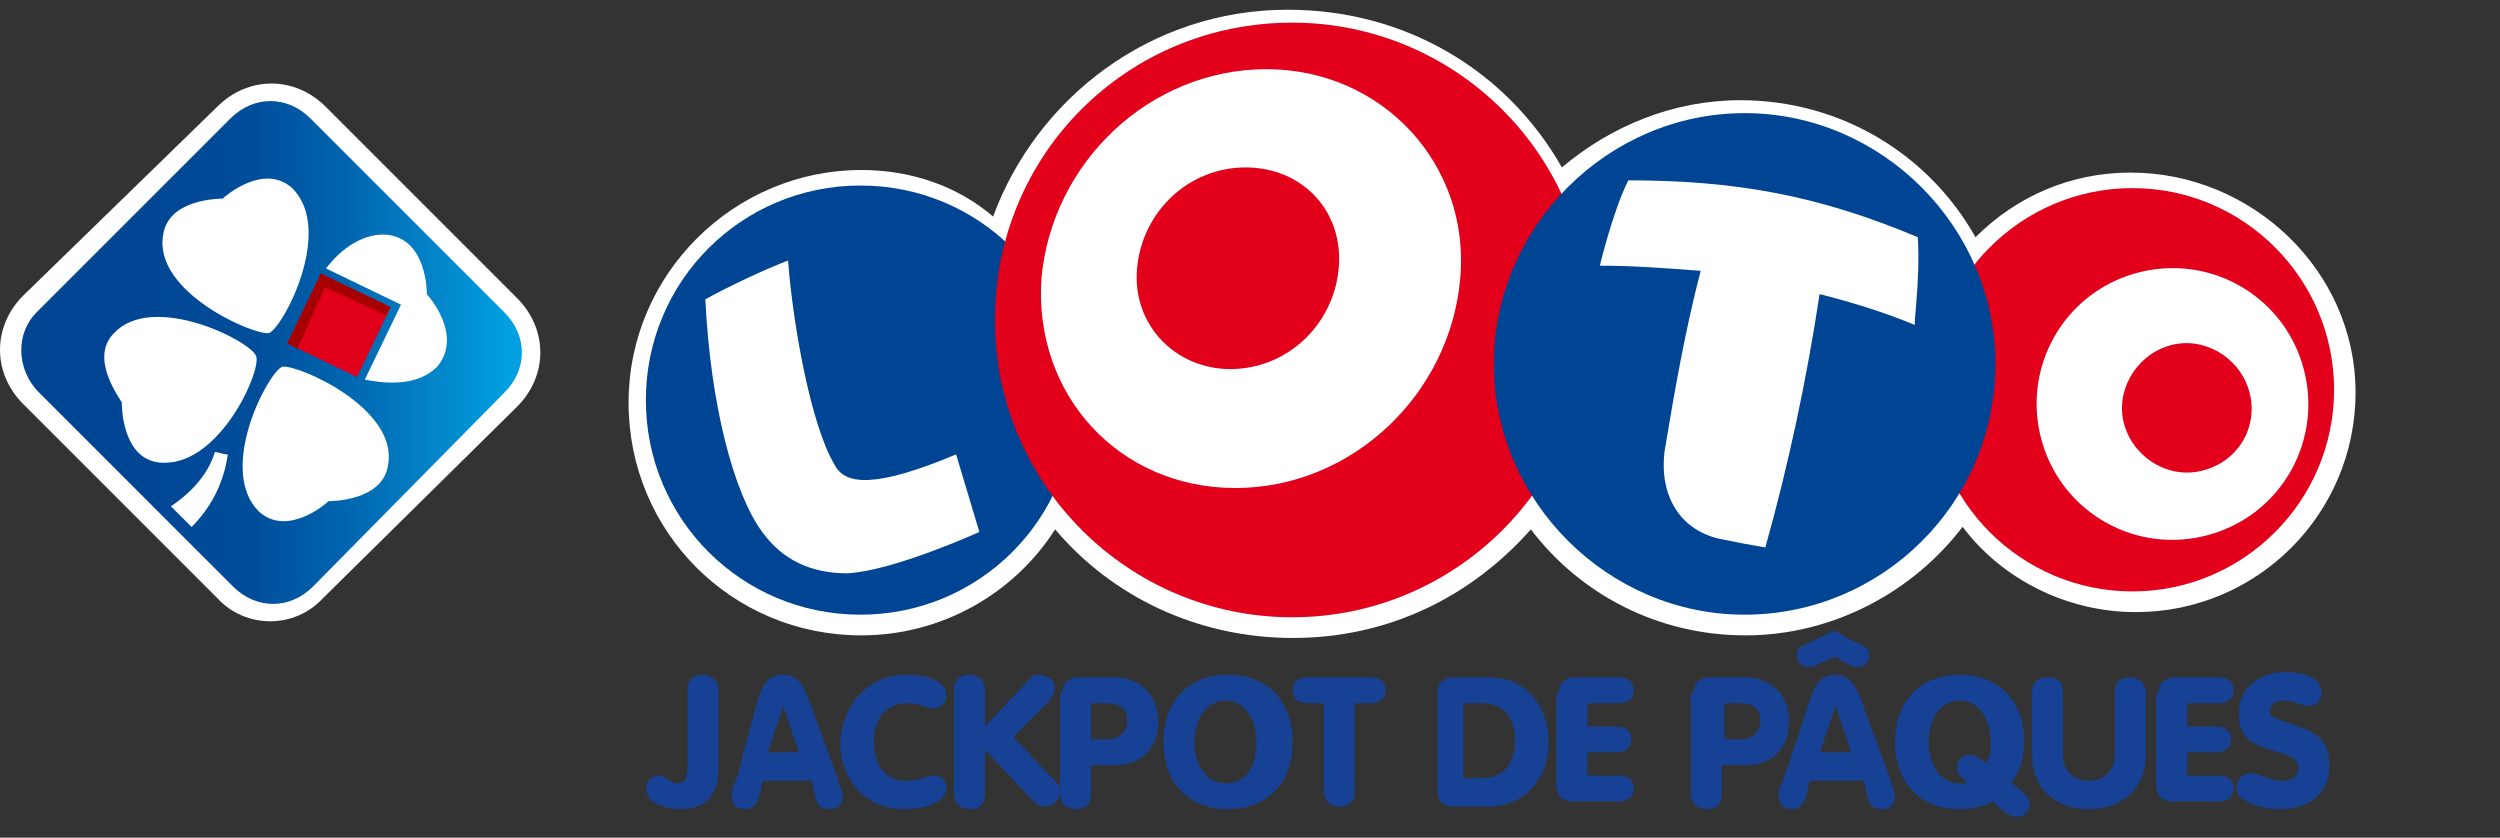
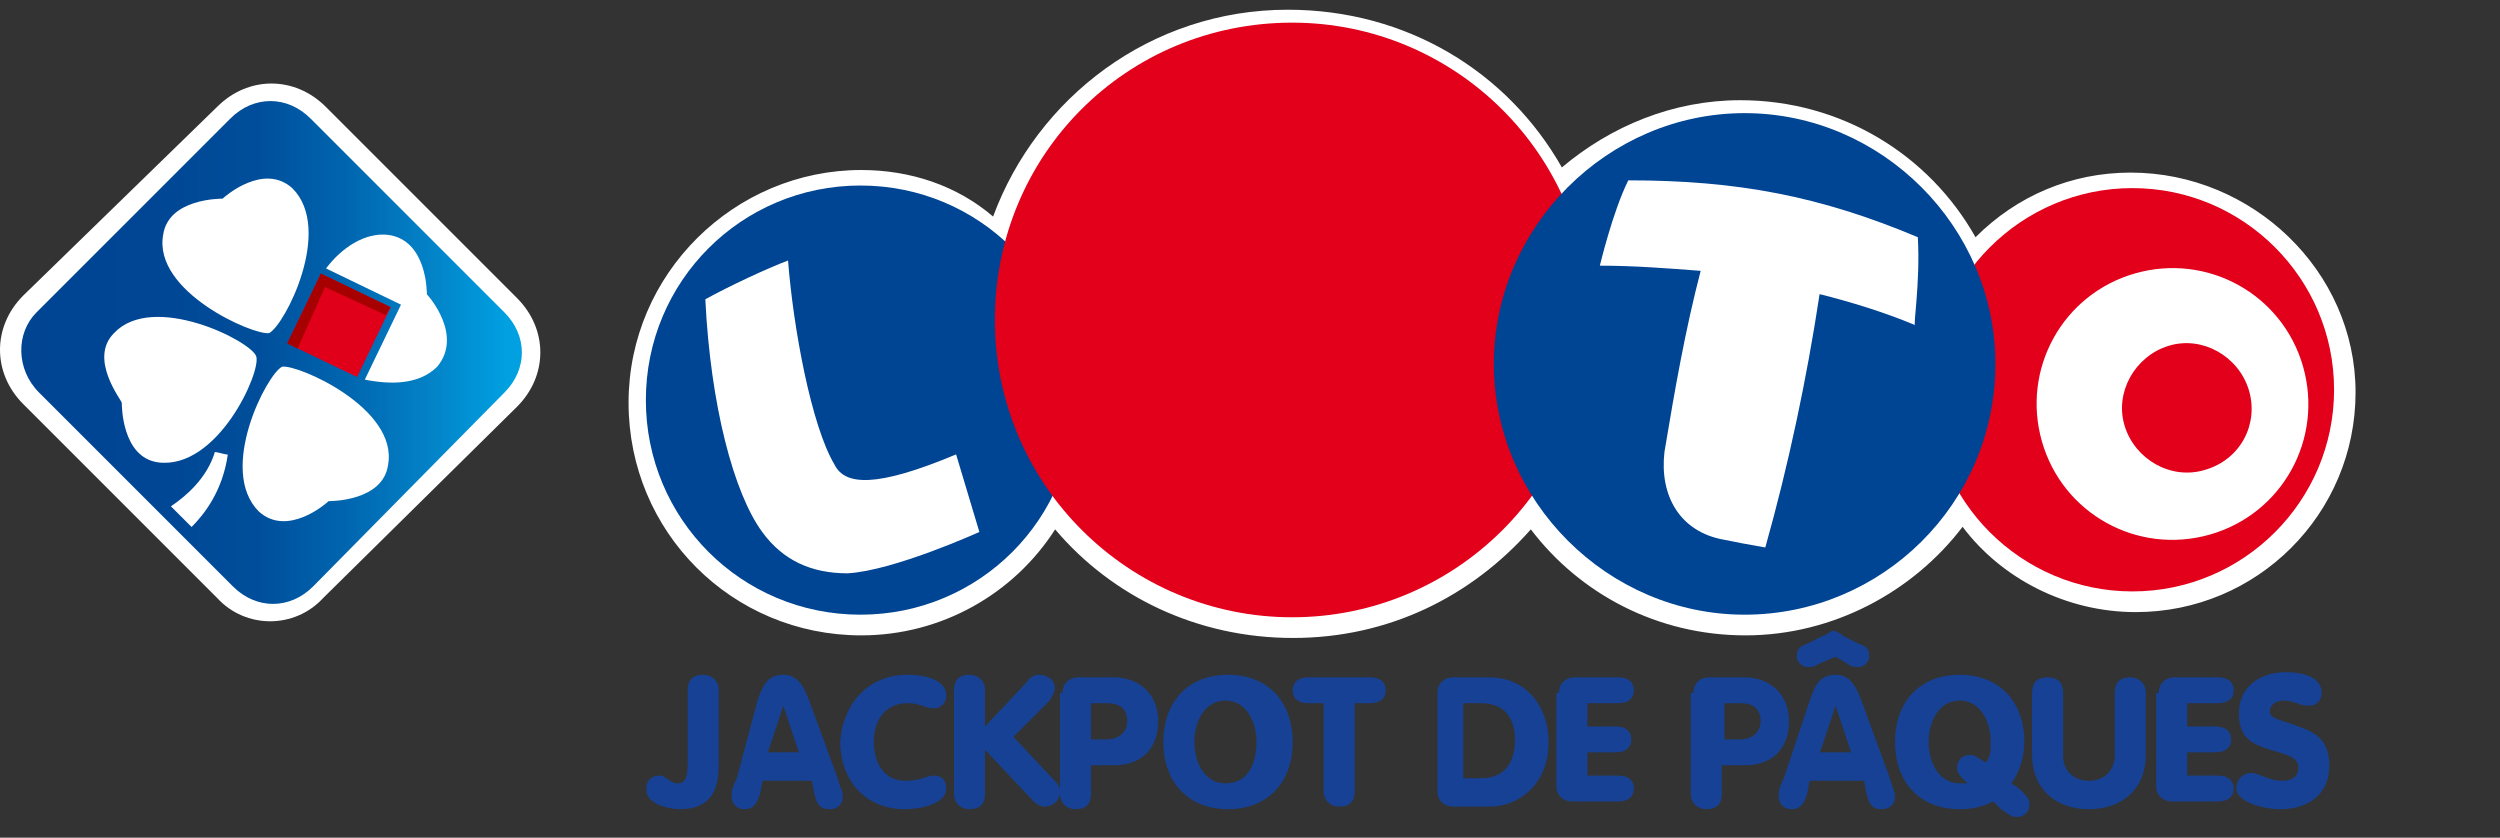
<svg xmlns="http://www.w3.org/2000/svg" version="1.1" id="Calque_1" x="0px" y="0px" viewBox="0 0 96.7 32.4" style="enable-background:new 0 0 96.7 32.4;" xml:space="preserve">
  <rect x="0" y="0" width="96.7" height="32.4" fill="#333333" stroke="none" />
  <style type="text/css">
	.st0{fill:#FFFFFF;}
	.st1{fill:#004494;}
	.st2{fill:#E2001A;}
	.st3{display:none;fill:#105B5B;}
	.st4{fill:url(#SVGID_1_);}
	.st5{fill:url(#Path_13_);}
	.st6{fill:#E1001A;}
	.st7{fill:#A70000;}
	.st8{display:none;fill:#1E727C;}
	.st9{display:none;}
	.st10{display:inline;fill:#FFFFFF;}
	.st11{display:inline;fill:url(#SVGID_2_);}
	.st12{display:inline;fill:url(#SVGID_3_);}
	.st13{display:inline;fill:url(#SVGID_4_);}
	.st14{display:inline;fill:url(#SVGID_5_);}
	.st15{display:inline;fill:url(#SVGID_6_);}
	.st16{display:inline;fill:url(#SVGID_7_);}
	.st17{display:inline;fill:url(#SVGID_8_);}
	.st18{display:inline;fill:url(#SVGID_9_);}
	.st19{display:inline;fill:url(#SVGID_10_);}
	.st20{display:inline;fill:url(#SVGID_11_);}
	.st21{display:inline;fill:url(#SVGID_12_);}
	.st22{display:inline;fill:url(#SVGID_13_);}
	.st23{display:inline;fill:url(#SVGID_14_);}
	.st24{display:inline;fill:url(#SVGID_15_);}
	.st25{display:inline;fill:url(#SVGID_16_);}
	.st26{display:inline;fill:url(#SVGID_17_);}
	.st27{display:inline;fill:url(#SVGID_18_);}
	.st28{display:inline;fill:#E6CA75;stroke:#257075;stroke-width:0.25;stroke-miterlimit:10;}
	.st29{fill:#164194;}
</style>
  <title>Logo/Loto/Nouveau Super Loto</title>
  <desc>Created with Sketch.</desc>
  <g id="Logo_x2F_Loto_x2F_Nouveau-Super-Loto">
    <g id="SUPER_LOTO_LOTO_RVB" transform="translate(-0, 0)">
      <g id="Group">
        <g transform="translate(24.313, 0)">
          <g transform="translate(0, 4.976)">
            <path id="Path_1_" class="st0" d="M58.1,1.7c-2.3,0-4.4,0.9-6,2.5C50.3,1,46.9-1.1,43-1.1c-2.6,0-5,1-6.9,2.6       c-2.1-3.7-6-6.1-10.6-6.1c-5.3,0-9.7,3.4-11.4,8C12.7,2.2,10.9,1.6,9,1.6c-4.9,0-9,4-9,9s4,9,9,9c3.1,0,5.9-1.6,7.5-4.1       c2.2,2.6,5.5,4.2,9.2,4.2s6.9-1.6,9.2-4.2c1.9,2.5,4.9,4.1,8.3,4.1c3.4,0,6.5-1.7,8.4-4.2c1.5,2,4,3.3,6.7,3.3       c4.7,0,8.5-3.8,8.5-8.5S62.8,1.7,58.1,1.7z" />
            <g transform="translate(0.569, 0)">
              <path id="Path_2_" class="st1" d="M16.7,10.5c0,4.6-3.7,8.3-8.3,8.3s-8.3-3.7-8.3-8.3s3.7-8.3,8.3-8.3S16.7,5.9,16.7,10.5z" />
              <path id="Path_3_" class="st2" d="M65.4,10.1c0,4.3-3.5,7.8-7.8,7.8s-7.8-3.5-7.8-7.8s3.5-7.8,7.8-7.8        C61.9,2.3,65.4,5.8,65.4,10.1z" />
              <g id="Path_4_" transform="translate(9.1, 0)">
                <path class="st3" d="M15.7-2C7.2-1.3,0.2-2,0.1-4.2l0.6,8.1c0.2,2.2,7.2,3.4,15.7,2.8c8.5-0.7,5.8-1.2,5.7-3.4l-0.7-8.7         C21.6-3.2,24.2-2.7,15.7-2z" />
                <path class="st2" d="M27.5,7.4c0,6.4-5.2,11.5-11.5,11.5S4.5,13.8,4.5,7.4S9.6-4.1,16-4.1C22.3-4.1,27.5,1,27.5,7.4z" />
                <radialGradient id="SVGID_1_" cx="-977.536" cy="1664.091" r="27.767" gradientTransform="matrix(7.285031e-02 -0.304 0.304 7.285035e-02 -410.038 -410.23)" gradientUnits="userSpaceOnUse">
                  <stop offset="0.164" style="stop-color:#000000" />
                  <stop offset="0.211" style="stop-color:#181818" />
                  <stop offset="0.31" style="stop-color:#555555" />
                  <stop offset="0.452" style="stop-color:#B6B6B6" />
                  <stop offset="0.554" style="stop-color:#FFFFFF" />
                </radialGradient>
                <path class="st4" d="M26.3,3.1c-0.1,0.1-0.2,0.2-0.3,0.3C26.1,3.3,26.2,3.2,26.3,3.1L26.3,3.1z" />
                <path class="st1" d="M43.2,9.1c0,5.4-4.4,9.7-9.7,9.7s-9.7-4.4-9.7-9.7s4.4-9.7,9.7-9.7S43.2,3.8,43.2,9.1z" />
              </g>
              <path id="Path_5_" class="st0" d="M12.1,12.6C9,13.9,7.8,13.8,7.4,13c-0.9-1.5-1.6-5.3-1.8-7.9c-0.8,0.3-2.3,1-3.2,1.5        c0.2,4.1,1.1,7.5,2.2,9c0.8,1.1,1.9,1.6,3.3,1.6c1.8-0.1,5.1-1.6,5.1-1.6L12.1,12.6z" />
              <path id="Shape" class="st0" d="M57.7,5.6c-2.8,0.8-4.4,3.7-3.6,6.5c0.8,2.8,3.7,4.4,6.5,3.6S65,12,64.2,9.2        C63.4,6.4,60.5,4.8,57.7,5.6z M60.4,13.2c-1.3,0.4-2.7-0.4-3.1-1.7c-0.4-1.3,0.4-2.7,1.7-3.1c1.3-0.4,2.7,0.4,3.1,1.7        S61.8,12.8,60.4,13.2z" />
-               <path id="Shape_1_" class="st0" d="M24.1-2.3c-4.5,0-8.3,3.6-8.7,8.1c-0.3,4.5,3,8.1,7.5,8.1s8.3-3.6,8.7-8.1        C32,1.4,28.6-2.3,24.1-2.3z M22.7,9.3c-2.1,0-3.8-1.7-3.6-3.9s2-3.9,4.2-3.9s3.8,1.7,3.6,3.9S24.9,9.3,22.7,9.3z" />
              <path id="Path_6_" class="st0" d="M49.3,4.2C45.5,2.6,42.3,2,38.1,2C37.5,3.2,37,5.3,37,5.3c1.3,0,2.6,0.1,3.9,0.2        c-0.6,2.3-1,4.6-1.4,7c-0.2,1.7,0.6,3.1,2.3,3.4c0.5,0.1,1,0.2,1.6,0.3c0.9-3.2,1.6-6.5,2.1-9.8c1.2,0.3,2.5,0.7,3.7,1.2        C49.1,7.7,49.4,6,49.3,4.2z" />
            </g>
          </g>
        </g>
        <g transform="translate(0, 8.531)">
          <path id="Path_7_" class="st0" d="M8.4,14.6L0.9,7.1c-1.2-1.2-1.2-3,0-4.2l7.5-7.3c1.2-1.2,3-1.2,4.2,0L20,3      c1.2,1.2,1.2,3,0,4.2l-7.5,7.4C11.4,15.8,9.5,15.8,8.4,14.6z" />
          <g transform="translate(0.711, 0.853)">
            <linearGradient id="Path_13_" gradientUnits="userSpaceOnUse" x1="-446.041" y1="11.251" x2="-447.046" y2="11.251" gradientTransform="matrix(19.264 0 0 19.265 8611.391 -212.481)">
              <stop offset="0" style="stop-color:#00A0E1" />
              <stop offset="1.000000e-02" style="stop-color:#009EDF" />
              <stop offset="0.16" style="stop-color:#0381C6" />
              <stop offset="0.33" style="stop-color:#0064AE" />
              <stop offset="0.501" style="stop-color:#004E9B" />
              <stop offset="0.71" style="stop-color:#004694" />
              <stop offset="1" style="stop-color:#004492" />
            </linearGradient>
            <path id="Path_8_" class="st5" d="M0.7,2.7l7.5-7.5c0.9-0.9,2.2-0.9,3.1,0l7.5,7.5c0.9,0.9,0.9,2.2,0,3.1l-7.4,7.5       c-0.9,0.9-2.2,0.9-3.1,0L0.8,5.8C-0.1,4.9-0.1,3.5,0.7,2.7z" />
            <path id="Shape_2_" class="st0" d="M15.8,2c0-0.1,0-2.1-1.5-2.3c-0.9-0.1-1.8,0.5-2.4,1.3l2.9,1.4l-1.4,2.9       c1,0.2,2.1,0.2,2.8-0.5C17.2,3.6,15.9,2.1,15.8,2z M10.2,4.8c-0.6,0.3-2.5,4-0.9,5.6c1.1,1,2.6-0.3,2.7-0.4       c0.1,0,2.1,0,2.3-1.4C14.7,6.4,10.8,4.7,10.2,4.8z M9.7,3.5c0.6-0.3,2.5-4,0.9-5.6C9.5-3.1,8-1.8,7.9-1.7c-0.1,0-2.1,0-2.3,1.4       C5.2,1.9,9.1,3.6,9.7,3.5L9.7,3.5z M9.2,4.4C9,3.8,5.2,1.9,3.7,3.5C2.7,4.5,4,6.1,4,6.2s0,2.1,1.4,2.3C7.7,8.8,9.4,5,9.2,4.4       L9.2,4.4z M5.9,10.2L6.7,11c0.5-0.5,1.2-1.4,1.4-2.8C8,8.2,7.7,8.1,7.6,8.1C7.3,9.1,6.5,9.8,5.9,10.2L5.9,10.2z" />
            <polygon id="Rectangle" class="st6" points="10.4,3.9 11.7,1.2 14.4,2.5 13.1,5.2      " />
            <polygon id="Rectangle_1_" class="st7" points="11.6,1.6 11.7,1.2 14.4,2.5 14.2,2.8      " />
            <polygon id="Rectangle_2_" class="st7" points="10.4,3.9 11.7,1.2 12,1.4 10.8,4.1      " />
          </g>
        </g>
      </g>
      <path id="Path_9_" class="st8" d="M50.6-4.6C41.3-3.9,33.9-1.5,34,0.7l0.6,8.2c-0.2-2.2,7.3-4.6,16.6-5.3c6-0.5,11.4-0.1,14.4,0.8    L65-3.9C60.6-4.7,54.8-4.9,50.6-4.6z" />
      <g id="Group_1_" transform="translate(36.114, 1.991)" class="st9">
        <path id="Path_10_" class="st10" d="M4.6-2C4.1-1.7,3.6-1.5,3-1.2C2.9-1.7,2.5-1.6,2.3-1.6C2-1.5,1.8-1.3,1.8-1.1     c0,0.2,0.1,0.2,0.3,0.2c0.3,0,0.7,0,1,0c1,0,1.6,0.2,1.6,1.1c0.1,1.2-1.2,2-2.2,2.4C1.3,3,0.2,2.7,0,1.8c0.6-0.3,1.1-0.6,1.6-0.9     C1.7,1.3,2,1.4,2.4,1.3S3,1,3,0.8c0-0.2-0.1-0.2-0.3-0.2c-0.4,0-0.7,0-1.1,0c-1,0.1-1.5-0.2-1.5-1C0-1.4,1-2.4,2.2-2.8     C3.4-3.1,4.4-2.9,4.6-2z" />
        <path id="Path_11_" class="st10" d="M10.9-1.9C11-0.4,10,0.7,8.4,1C6.8,1.4,5.7,0.8,5.6-0.8c0-0.9-0.1-1.8-0.1-2.8     C6-3.7,6.6-3.9,7.1-4c0.1,0.9,0.1,1.8,0.2,2.7c0,0.7,0.5,1,1.1,0.9S9.3-1,9.3-1.7C9.2-2.5,9.1-3.5,9.1-4.4     c0.6-0.1,1.1-0.2,1.6-0.3C10.7-3.7,10.8-2.8,10.9-1.9z" />
        <path id="Shape_3_" class="st10" d="M14.4-5.1c1.2-0.1,2,0.5,2.1,1.5s-0.7,1.7-1.9,1.8c-0.3,0-0.7,0.1-1,0.1     c0,0.6,0.1,1.2,0.1,1.8c-0.5,0.1-1.1,0.1-1.6,0.2c-0.1-1.7-0.2-3.4-0.3-5.1C12.7-4.9,13.5-5,14.4-5.1z M14.4-3     C14.8-3,15-3.3,15-3.5s-0.2-0.4-0.6-0.4c-0.3,0-0.5,0.1-0.8,0.1c0,0.3,0,0.6,0.1,0.9C13.8-3,14.1-3,14.4-3z" />
        <path id="Path_12_" class="st10" d="M21.8-0.2c-1.4-0.1-2.7-0.1-4.1,0c-0.1-1.7-0.2-3.4-0.3-5.1c1.4,0,2.7,0,4.1,0     c0,0.4,0.1,0.8,0.1,1.3c-0.8,0-1.7-0.1-2.5-0.1c0,0.3,0,0.5,0,0.7c0.8,0,1.5,0,2.3,0c0,0.4,0,0.8,0.1,1.2c-0.8,0-1.5,0-2.3,0     c0,0.2,0,0.5,0,0.7c0.9,0,1.7,0,2.5,0C21.7-1,21.7-0.6,21.8-0.2z" />
        <path id="Shape_4_" class="st10" d="M26.3,0.2c-0.6-0.7-1.1-1.4-1.6-2c-0.1,0-0.3,0-0.5,0c0,0.6,0.1,1.2,0.1,1.8     c-0.5,0-1-0.1-1.5-0.1c-0.1-1.7-0.2-3.4-0.3-5.1C23.3-5.1,24.2-5.1,25-5c1.2,0.1,1.9,0.9,2,1.9c0,0.6-0.2,1.1-0.7,1.3     c0.6,0.8,1.3,1.5,1.9,2.3C27.5,0.4,26.9,0.3,26.3,0.2z M24.9-2.9c0.4,0,0.6-0.1,0.5-0.4c0-0.2-0.2-0.5-0.6-0.5     c-0.3,0-0.5-0.1-0.8-0.1c0,0.3,0,0.6,0.1,0.9C24.4-3,24.6-3,24.9-2.9z" />
      </g>
    </g>
  </g>
  <g class="st9">
    <linearGradient id="SVGID_2_" gradientUnits="userSpaceOnUse" x1="22.348" y1="1.877" x2="22.348" y2="-4.025" gradientTransform="matrix(1 0 0 -1 0 27.235)">
      <stop offset="0" style="stop-color:#2198A5" />
      <stop offset="0.103" style="stop-color:#2094A0" />
      <stop offset="0.216" style="stop-color:#1D8893" />
      <stop offset="0.335" style="stop-color:#17757D" />
      <stop offset="0.456" style="stop-color:#0F595E" />
      <stop offset="0.488" style="stop-color:#0D5155" />
      <stop offset="0.499" style="stop-color:#0E5357" />
      <stop offset="0.636" style="stop-color:#1B6368" />
      <stop offset="0.786" style="stop-color:#236D72" />
      <stop offset="0.969" style="stop-color:#257075" />
    </linearGradient>
    <path class="st11" d="M19.7,26.2c0.1-0.7,0.6-0.8,0.8-0.8c0.7,0,0.8,0.4,1.2,1.4l0.6,2l0,0l0.6-2c0.4-1.1,0.5-1.4,1.2-1.4   c0.4,0,0.7,0.1,0.8,0.8l0.5,3c0.1,0.6,0.2,1.3,0.2,1.4c0,0.2-0.2,0.6-0.6,0.6c-0.6,0-0.7-0.5-0.7-0.8l-0.4-2.5l0,0l-0.8,2.8   c-0.1,0.5-0.4,0.6-0.7,0.6c-0.4,0-0.6-0.1-0.7-0.6l-0.9-2.8l0,0l-0.4,2.6c-0.1,0.5-0.1,0.8-0.7,0.8c-0.4,0-0.6-0.4-0.6-0.6   s0.1-0.8,0.2-1.4L19.7,26.2z" />
    <linearGradient id="SVGID_3_" gradientUnits="userSpaceOnUse" x1="26.794" y1="1.877" x2="26.794" y2="-4.025" gradientTransform="matrix(1 0 0 -1 0 27.235)">
      <stop offset="0" style="stop-color:#2198A5" />
      <stop offset="0.103" style="stop-color:#2094A0" />
      <stop offset="0.216" style="stop-color:#1D8893" />
      <stop offset="0.335" style="stop-color:#17757D" />
      <stop offset="0.456" style="stop-color:#0F595E" />
      <stop offset="0.488" style="stop-color:#0D5155" />
      <stop offset="0.499" style="stop-color:#0E5357" />
      <stop offset="0.636" style="stop-color:#1B6368" />
      <stop offset="0.786" style="stop-color:#236D72" />
      <stop offset="0.969" style="stop-color:#257075" />
    </linearGradient>
    <path class="st12" d="M27.5,30.6c0,0.5-0.2,0.7-0.7,0.7c-0.4,0-0.7-0.2-0.7-0.7v-4.5c0-0.5,0.2-0.7,0.7-0.7c0.4,0,0.7,0.2,0.7,0.7   V30.6z" />
    <linearGradient id="SVGID_4_" gradientUnits="userSpaceOnUse" x1="30.04" y1="1.958" x2="30.04" y2="-4.107" gradientTransform="matrix(1 0 0 -1 0 27.235)">
      <stop offset="0" style="stop-color:#2198A5" />
      <stop offset="0.103" style="stop-color:#2094A0" />
      <stop offset="0.216" style="stop-color:#1D8893" />
      <stop offset="0.335" style="stop-color:#17757D" />
      <stop offset="0.456" style="stop-color:#0F595E" />
      <stop offset="0.488" style="stop-color:#0D5155" />
      <stop offset="0.499" style="stop-color:#0E5357" />
      <stop offset="0.636" style="stop-color:#1B6368" />
      <stop offset="0.786" style="stop-color:#236D72" />
      <stop offset="0.969" style="stop-color:#257075" />
    </linearGradient>
    <path class="st13" d="M28.6,29.6c0.4,0,0.7,0.4,1.4,0.4c0.5,0,0.7-0.2,0.7-0.6c0-0.5-0.5-0.5-1.3-0.8C28.7,28.3,28,28.1,28,27   c0-1.3,0.9-1.9,2.1-1.9c1.1,0,1.7,0.4,1.7,0.8c0,0.4-0.2,0.6-0.6,0.6c-0.5,0-0.6-0.2-1.1-0.2c-0.4,0-0.6,0.2-0.6,0.5   c0,0.4,0.4,0.4,1.2,0.7c0.7,0.2,1.4,0.6,1.4,1.7c0,1.3-0.9,1.9-2.3,1.9c-0.8,0-1.9-0.4-1.9-0.9C27.9,30,28.1,29.6,28.6,29.6z" />
    <linearGradient id="SVGID_5_" gradientUnits="userSpaceOnUse" x1="34.324" y1="1.958" x2="34.324" y2="-4.107" gradientTransform="matrix(1 0 0 -1 0 27.235)">
      <stop offset="0" style="stop-color:#2198A5" />
      <stop offset="0.103" style="stop-color:#2094A0" />
      <stop offset="0.216" style="stop-color:#1D8893" />
      <stop offset="0.335" style="stop-color:#17757D" />
      <stop offset="0.456" style="stop-color:#0F595E" />
      <stop offset="0.488" style="stop-color:#0D5155" />
      <stop offset="0.499" style="stop-color:#0E5357" />
      <stop offset="0.636" style="stop-color:#1B6368" />
      <stop offset="0.786" style="stop-color:#236D72" />
      <stop offset="0.969" style="stop-color:#257075" />
    </linearGradient>
    <path class="st14" d="M32.8,29.6c0.4,0,0.7,0.4,1.4,0.4c0.5,0,0.7-0.2,0.7-0.6c0-0.5-0.5-0.5-1.3-0.8c-0.7-0.2-1.4-0.5-1.4-1.5   c0-1.3,0.9-1.9,2.1-1.9c1.1,0,1.7,0.4,1.7,0.8c0,0.4-0.2,0.6-0.6,0.6c-0.5,0-0.6-0.2-1.1-0.2c-0.4,0-0.6,0.2-0.6,0.5   c0,0.4,0.4,0.4,1.2,0.7c0.7,0.2,1.4,0.6,1.4,1.7c0,1.3-0.9,1.9-2.3,1.9c-0.8,0-1.9-0.4-1.9-0.9C32.2,30,32.5,29.6,32.8,29.6z" />
    <linearGradient id="SVGID_6_" gradientUnits="userSpaceOnUse" x1="37.585" y1="1.877" x2="37.585" y2="-4.025" gradientTransform="matrix(1 0 0 -1 0 27.235)">
      <stop offset="0" style="stop-color:#2198A5" />
      <stop offset="0.103" style="stop-color:#2094A0" />
      <stop offset="0.216" style="stop-color:#1D8893" />
      <stop offset="0.335" style="stop-color:#17757D" />
      <stop offset="0.456" style="stop-color:#0F595E" />
      <stop offset="0.488" style="stop-color:#0D5155" />
      <stop offset="0.499" style="stop-color:#0E5357" />
      <stop offset="0.636" style="stop-color:#1B6368" />
      <stop offset="0.786" style="stop-color:#236D72" />
      <stop offset="0.969" style="stop-color:#257075" />
    </linearGradient>
    <path class="st15" d="M38.3,30.6c0,0.5-0.2,0.7-0.7,0.7c-0.4,0-0.7-0.2-0.7-0.7v-4.5c0-0.5,0.2-0.7,0.7-0.7c0.4,0,0.7,0.2,0.7,0.7   V30.6z" />
    <linearGradient id="SVGID_7_" gradientUnits="userSpaceOnUse" x1="41.617" y1="1.958" x2="41.617" y2="-4.107" gradientTransform="matrix(1 0 0 -1 0 27.235)">
      <stop offset="0" style="stop-color:#2198A5" />
      <stop offset="0.103" style="stop-color:#2094A0" />
      <stop offset="0.216" style="stop-color:#1D8893" />
      <stop offset="0.335" style="stop-color:#17757D" />
      <stop offset="0.456" style="stop-color:#0F595E" />
      <stop offset="0.488" style="stop-color:#0D5155" />
      <stop offset="0.499" style="stop-color:#0E5357" />
      <stop offset="0.636" style="stop-color:#1B6368" />
      <stop offset="0.786" style="stop-color:#236D72" />
      <stop offset="0.969" style="stop-color:#257075" />
    </linearGradient>
    <path class="st16" d="M44.5,28.3c0,1.9-1.2,3.1-2.8,3.1c-1.7,0-2.8-1.2-2.8-3.1s1.2-3.1,2.8-3.1C43.3,25.3,44.5,26.4,44.5,28.3z    M40.2,28.3c0,0.9,0.5,1.8,1.4,1.8c1.1,0,1.4-0.8,1.4-1.8c0-0.9-0.5-1.8-1.4-1.8C40.5,26.4,40.2,27.4,40.2,28.3z" />
    <linearGradient id="SVGID_8_" gradientUnits="userSpaceOnUse" x1="47.546" y1="1.877" x2="47.546" y2="-4.025" gradientTransform="matrix(1 0 0 -1 0 27.235)">
      <stop offset="0" style="stop-color:#2198A5" />
      <stop offset="0.103" style="stop-color:#2094A0" />
      <stop offset="0.216" style="stop-color:#1D8893" />
      <stop offset="0.335" style="stop-color:#17757D" />
      <stop offset="0.456" style="stop-color:#0F595E" />
      <stop offset="0.488" style="stop-color:#0D5155" />
      <stop offset="0.499" style="stop-color:#0E5357" />
      <stop offset="0.636" style="stop-color:#1B6368" />
      <stop offset="0.786" style="stop-color:#236D72" />
      <stop offset="0.969" style="stop-color:#257075" />
    </linearGradient>
    <path class="st17" d="M44.9,26.1c0-0.5,0.2-0.7,0.7-0.7c0.4,0,0.5,0.1,0.9,0.7l2.1,2.7l0,0v-2.7c0-0.5,0.2-0.7,0.7-0.7   c0.4,0,0.7,0.2,0.7,0.7v4.5c0,0.5-0.2,0.7-0.7,0.7c-0.4,0-0.5-0.1-0.9-0.7l-2.1-2.7l0,0v2.7c0,0.5-0.2,0.7-0.7,0.7   c-0.4,0-0.7-0.2-0.7-0.7V26.1z" />
    <linearGradient id="SVGID_9_" gradientUnits="userSpaceOnUse" x1="55.076" y1="1.828" x2="55.076" y2="-4.025" gradientTransform="matrix(1 0 0 -1 0 27.235)">
      <stop offset="0" style="stop-color:#2198A5" />
      <stop offset="0.103" style="stop-color:#2094A0" />
      <stop offset="0.216" style="stop-color:#1D8893" />
      <stop offset="0.335" style="stop-color:#17757D" />
      <stop offset="0.456" style="stop-color:#0F595E" />
      <stop offset="0.488" style="stop-color:#0D5155" />
      <stop offset="0.499" style="stop-color:#0E5357" />
      <stop offset="0.636" style="stop-color:#1B6368" />
      <stop offset="0.786" style="stop-color:#236D72" />
      <stop offset="0.969" style="stop-color:#257075" />
    </linearGradient>
    <path class="st18" d="M52.9,26.1c0-0.5,0.4-0.7,0.7-0.7h1.7c1.1,0,2,0.7,2,2c0,1.2-0.7,2-1.9,2h-0.9v1.2c0,0.5-0.2,0.7-0.7,0.7   c-0.4,0-0.7-0.2-0.7-0.7v-4.5H52.9z M54.3,28.2H55c0.6,0,0.8-0.4,0.8-0.8s-0.4-0.8-0.8-0.8h-0.7V28.2z" />
    <linearGradient id="SVGID_10_" gradientUnits="userSpaceOnUse" x1="59.285" y1="1.958" x2="59.285" y2="-4.025" gradientTransform="matrix(1 0 0 -1 0 27.235)">
      <stop offset="0" style="stop-color:#2198A5" />
      <stop offset="0.103" style="stop-color:#2094A0" />
      <stop offset="0.216" style="stop-color:#1D8893" />
      <stop offset="0.335" style="stop-color:#17757D" />
      <stop offset="0.456" style="stop-color:#0F595E" />
      <stop offset="0.488" style="stop-color:#0D5155" />
      <stop offset="0.499" style="stop-color:#0E5357" />
      <stop offset="0.636" style="stop-color:#1B6368" />
      <stop offset="0.786" style="stop-color:#236D72" />
      <stop offset="0.969" style="stop-color:#257075" />
    </linearGradient>
    <path class="st19" d="M58.1,26.4c0.2-0.6,0.5-1.2,1.1-1.2c0.7,0,0.8,0.6,1.1,1.2l1.3,3.4c0.1,0.5,0.2,0.6,0.2,0.8   c0,0.4-0.2,0.6-0.6,0.6c-0.5,0-0.6-0.2-0.7-0.6l-0.1-0.5h-2.1l-0.1,0.5c-0.1,0.4-0.2,0.6-0.7,0.6c-0.4,0-0.6-0.2-0.6-0.6   c0-0.2,0-0.4,0.2-0.8L58.1,26.4z M59.3,26.7L59.3,26.7l-0.7,2.1H60L59.3,26.7z" />
    <linearGradient id="SVGID_11_" gradientUnits="userSpaceOnUse" x1="62.962" y1="1.828" x2="62.962" y2="-4.025" gradientTransform="matrix(1 0 0 -1 0 27.235)">
      <stop offset="0" style="stop-color:#2198A5" />
      <stop offset="0.103" style="stop-color:#2094A0" />
      <stop offset="0.216" style="stop-color:#1D8893" />
      <stop offset="0.335" style="stop-color:#17757D" />
      <stop offset="0.456" style="stop-color:#0F595E" />
      <stop offset="0.488" style="stop-color:#0D5155" />
      <stop offset="0.499" style="stop-color:#0E5357" />
      <stop offset="0.636" style="stop-color:#1B6368" />
      <stop offset="0.786" style="stop-color:#236D72" />
      <stop offset="0.969" style="stop-color:#257075" />
    </linearGradient>
    <path class="st20" d="M62.2,26.7h-0.7c-0.5,0-0.7-0.2-0.7-0.6c0-0.4,0.2-0.6,0.7-0.6h2.8c0.5,0,0.7,0.2,0.7,0.6   c0,0.4-0.2,0.6-0.7,0.6h-0.7v3.9c0,0.5-0.2,0.7-0.7,0.7c-0.4,0-0.7-0.2-0.7-0.7C62.2,30.6,62.2,26.7,62.2,26.7z" />
    <linearGradient id="SVGID_12_" gradientUnits="userSpaceOnUse" x1="67.29" y1="1.828" x2="67.29" y2="-4.025" gradientTransform="matrix(1 0 0 -1 0 27.235)">
      <stop offset="0" style="stop-color:#2198A5" />
      <stop offset="0.103" style="stop-color:#2094A0" />
      <stop offset="0.216" style="stop-color:#1D8893" />
      <stop offset="0.335" style="stop-color:#17757D" />
      <stop offset="0.456" style="stop-color:#0F595E" />
      <stop offset="0.488" style="stop-color:#0D5155" />
      <stop offset="0.499" style="stop-color:#0E5357" />
      <stop offset="0.636" style="stop-color:#1B6368" />
      <stop offset="0.786" style="stop-color:#236D72" />
      <stop offset="0.969" style="stop-color:#257075" />
    </linearGradient>
    <path class="st21" d="M65.2,26.1c0-0.5,0.4-0.7,0.7-0.7h1.5c1.2,0,1.9,0.7,1.9,1.8c0,0.8-0.5,1.4-1.3,1.7l1.2,1.2   c0.2,0.2,0.2,0.4,0.2,0.6c0,0.2-0.1,0.6-0.7,0.6c-0.4,0-0.5-0.1-0.6-0.4l-1.7-2l0,0v1.7c0,0.5-0.2,0.7-0.7,0.7   c-0.4,0-0.7-0.2-0.7-0.7v-4.4H65.2z M66.5,27.9h0.8c0.5,0,0.7-0.2,0.7-0.7c0-0.4-0.4-0.6-0.7-0.6h-0.8V27.9z" />
    <linearGradient id="SVGID_13_" gradientUnits="userSpaceOnUse" x1="70.432" y1="1.877" x2="70.432" y2="-4.025" gradientTransform="matrix(1 0 0 -1 0 27.235)">
      <stop offset="0" style="stop-color:#2198A5" />
      <stop offset="0.103" style="stop-color:#2094A0" />
      <stop offset="0.216" style="stop-color:#1D8893" />
      <stop offset="0.335" style="stop-color:#17757D" />
      <stop offset="0.456" style="stop-color:#0F595E" />
      <stop offset="0.488" style="stop-color:#0D5155" />
      <stop offset="0.499" style="stop-color:#0E5357" />
      <stop offset="0.636" style="stop-color:#1B6368" />
      <stop offset="0.786" style="stop-color:#236D72" />
      <stop offset="0.969" style="stop-color:#257075" />
    </linearGradient>
    <path class="st22" d="M71.1,30.6c0,0.5-0.2,0.7-0.7,0.7c-0.4,0-0.7-0.2-0.7-0.7v-4.5c0-0.5,0.2-0.7,0.7-0.7c0.4,0,0.7,0.2,0.7,0.7   V30.6z" />
    <linearGradient id="SVGID_14_" gradientUnits="userSpaceOnUse" x1="74.997" y1="1.877" x2="74.997" y2="-4.025" gradientTransform="matrix(1 0 0 -1 0 27.235)">
      <stop offset="0" style="stop-color:#2198A5" />
      <stop offset="0.103" style="stop-color:#2094A0" />
      <stop offset="0.216" style="stop-color:#1D8893" />
      <stop offset="0.335" style="stop-color:#17757D" />
      <stop offset="0.456" style="stop-color:#0F595E" />
      <stop offset="0.488" style="stop-color:#0D5155" />
      <stop offset="0.499" style="stop-color:#0E5357" />
      <stop offset="0.636" style="stop-color:#1B6368" />
      <stop offset="0.786" style="stop-color:#236D72" />
      <stop offset="0.969" style="stop-color:#257075" />
    </linearGradient>
    <path class="st23" d="M72.3,26.2c0.1-0.7,0.6-0.8,0.8-0.8c0.7,0,0.8,0.4,1.2,1.4l0.6,2l0,0l0.6-2c0.4-1.1,0.5-1.4,1.2-1.4   c0.4,0,0.7,0.1,0.8,0.8l0.5,3c0.1,0.6,0.2,1.3,0.2,1.4c0,0.2-0.2,0.6-0.6,0.6c-0.6,0-0.7-0.5-0.7-0.8l-0.2-2.5l0,0l-0.8,2.8   c-0.1,0.5-0.4,0.6-0.7,0.6c-0.4,0-0.6-0.1-0.7-0.6l-1.1-2.8l0,0L73,30.4c-0.1,0.5-0.1,0.8-0.7,0.8c-0.4,0-0.6-0.4-0.6-0.6   s0.1-0.8,0.2-1.4L72.3,26.2z" />
    <linearGradient id="SVGID_15_" gradientUnits="userSpaceOnUse" x1="81.579" y1="1.958" x2="81.579" y2="-4.107" gradientTransform="matrix(1 0 0 -1 0 27.235)">
      <stop offset="0" style="stop-color:#2198A5" />
      <stop offset="0.103" style="stop-color:#2094A0" />
      <stop offset="0.216" style="stop-color:#1D8893" />
      <stop offset="0.335" style="stop-color:#17757D" />
      <stop offset="0.456" style="stop-color:#0F595E" />
      <stop offset="0.488" style="stop-color:#0D5155" />
      <stop offset="0.499" style="stop-color:#0E5357" />
      <stop offset="0.636" style="stop-color:#1B6368" />
      <stop offset="0.786" style="stop-color:#236D72" />
      <stop offset="0.969" style="stop-color:#257075" />
    </linearGradient>
    <path class="st24" d="M84.4,28.3c0,1.9-1.2,3.1-2.8,3.1c-1.8,0-2.8-1.2-2.8-3.1s1.2-3.1,2.8-3.1C83.4,25.3,84.4,26.4,84.4,28.3z    M80.2,28.3c0,0.9,0.5,1.8,1.4,1.8c0.9,0,1.4-0.8,1.4-1.8c0-0.9-0.5-1.8-1.4-1.8C80.6,26.6,80.2,27.4,80.2,28.3z" />
    <linearGradient id="SVGID_16_" gradientUnits="userSpaceOnUse" x1="85.492" y1="1.877" x2="85.492" y2="-4.025" gradientTransform="matrix(1 0 0 -1 0 27.235)">
      <stop offset="0" style="stop-color:#2198A5" />
      <stop offset="0.103" style="stop-color:#2094A0" />
      <stop offset="0.216" style="stop-color:#1D8893" />
      <stop offset="0.335" style="stop-color:#17757D" />
      <stop offset="0.456" style="stop-color:#0F595E" />
      <stop offset="0.488" style="stop-color:#0D5155" />
      <stop offset="0.499" style="stop-color:#0E5357" />
      <stop offset="0.636" style="stop-color:#1B6368" />
      <stop offset="0.786" style="stop-color:#236D72" />
      <stop offset="0.969" style="stop-color:#257075" />
    </linearGradient>
    <path class="st25" d="M86.2,30.6c0,0.5-0.2,0.7-0.7,0.7c-0.4,0-0.7-0.2-0.7-0.7v-4.5c0-0.5,0.2-0.7,0.7-0.7c0.4,0,0.7,0.2,0.7,0.7   V30.6z" />
    <linearGradient id="SVGID_17_" gradientUnits="userSpaceOnUse" x1="89.524" y1="1.877" x2="89.524" y2="-4.025" gradientTransform="matrix(1 0 0 -1 0 27.235)">
      <stop offset="0" style="stop-color:#2198A5" />
      <stop offset="0.103" style="stop-color:#2094A0" />
      <stop offset="0.216" style="stop-color:#1D8893" />
      <stop offset="0.335" style="stop-color:#17757D" />
      <stop offset="0.456" style="stop-color:#0F595E" />
      <stop offset="0.488" style="stop-color:#0D5155" />
      <stop offset="0.499" style="stop-color:#0E5357" />
      <stop offset="0.636" style="stop-color:#1B6368" />
      <stop offset="0.786" style="stop-color:#236D72" />
      <stop offset="0.969" style="stop-color:#257075" />
    </linearGradient>
-     <path class="st26" d="M86.9,26.1c0-0.5,0.2-0.7,0.7-0.7c0.4,0,0.5,0.1,0.9,0.7l2.1,2.7l0,0v-2.7c0-0.5,0.2-0.7,0.7-0.7   c0.4,0,0.7,0.2,0.7,0.7v4.5c0,0.5-0.2,0.7-0.7,0.7c-0.4,0-0.5-0.1-0.9-0.7l-2.1-2.7l0,0v2.7c0,0.5-0.2,0.7-0.7,0.7   c-0.4,0-0.7-0.2-0.7-0.7V26.1z" />
+     <path class="st26" d="M86.9,26.1c0-0.5,0.2-0.7,0.7-0.7c0.4,0,0.5,0.1,0.9,0.7l2.1,2.7l0,0v-2.7c0-0.5,0.2-0.7,0.7-0.7   c0.4,0,0.7,0.2,0.7,0.7v4.5c0,0.5-0.2,0.7-0.7,0.7l-2.1-2.7l0,0v2.7c0,0.5-0.2,0.7-0.7,0.7   c-0.4,0-0.7-0.2-0.7-0.7V26.1z" />
    <linearGradient id="SVGID_18_" gradientUnits="userSpaceOnUse" x1="94.385" y1="1.828" x2="94.385" y2="-3.976" gradientTransform="matrix(1 0 0 -1 0 27.235)">
      <stop offset="0" style="stop-color:#2198A5" />
      <stop offset="0.103" style="stop-color:#2094A0" />
      <stop offset="0.216" style="stop-color:#1D8893" />
      <stop offset="0.335" style="stop-color:#17757D" />
      <stop offset="0.456" style="stop-color:#0F595E" />
      <stop offset="0.488" style="stop-color:#0D5155" />
      <stop offset="0.499" style="stop-color:#0E5357" />
      <stop offset="0.636" style="stop-color:#1B6368" />
      <stop offset="0.786" style="stop-color:#236D72" />
      <stop offset="0.969" style="stop-color:#257075" />
    </linearGradient>
    <path class="st27" d="M92.6,26.1c0-0.5,0.4-0.7,0.7-0.7h2c0.5,0,0.7,0.2,0.7,0.6s-0.2,0.6-0.7,0.6H94v1.1h1.3   c0.4,0,0.7,0.2,0.7,0.6c0,0.4-0.2,0.6-0.7,0.6H94v1.1h1.4c0.4,0,0.7,0.2,0.7,0.6c0,0.4-0.2,0.6-0.7,0.6h-2c-0.4,0-0.7-0.2-0.7-0.7   v-4.3H92.6z" />
  </g>
  <g class="st9">
    <path class="st28" d="M16.9,27.4c0.3,0.4,0.5,0.7,0.4,1.2s0,0.9-0.3,1.3c-0.2,0.3,0.1,0.3,0.2,0.4c0.5,0.5,1.2,0.3,1.8,0.4   c0.4,0.1,1.1,0.5,1.2-0.4c0-0.2,0.3-0.2,0.5-0.2c0.3,0,0.6,0.1,1,0.2c0.4,0.2,1.2-0.2,1.4-0.6c0.1-0.2,0-0.2-0.1-0.3   c-0.4-0.2-0.3-0.5-0.3-0.8c0.1-0.3,0.1-0.8-0.3-0.9c-0.4-0.1-0.1-0.3-0.1-0.3c0.4-0.4,0.6-0.9,0.9-1.4c0.2-0.5,0-0.5-0.3-0.6   c-1.1-0.3-2.2-0.8-3.1-1.5c-0.4-0.3-0.7-0.2-0.7,0.3c0,0.4-0.2,0.6-0.6,0.6c-0.2,0-0.3,0-0.4,0.2c-0.2,0.5-0.5,0.3-0.8,0.1   C17.2,25,17,24.8,16.9,25c-0.2,0.1-0.1,0.3,0,0.4c0.2,0.5,0.1,0.5-0.4,0.5c-0.1,0-0.2,0-0.3-0.1c-0.1-0.1-0.3-0.2-0.4-0.1   c-0.1,0-0.3,0.1-0.4,0.1c-0.2,0-0.5-0.1-0.5,0.3c0,0.3,0.1,0.5,0.4,0.6C15.9,26.7,16.5,26.8,16.9,27.4z" />
    <path class="st28" d="M24.7,30.7c-0.2,0.2-0.1,0.5,0,0.7c0.1,0.1,0.2,0.2,0.3,0.2c0.2-0.1,0.2-0.3,0.2-0.6c0-0.2,0.1-0.4-0.1-0.7   C24.9,30.5,24.8,30.6,24.7,30.7z" />
  </g>
  <g>
    <path class="st29" d="M26.6,26.7c0-0.4,0.2-0.6,0.6-0.6c0.3,0,0.6,0.2,0.6,0.6v2.9c0,0.8-0.2,1.7-1.5,1.7c-0.3,0-0.7-0.1-0.9-0.2   c-0.3-0.2-0.4-0.3-0.4-0.6c0-0.3,0.2-0.5,0.5-0.5c0.3,0,0.4,0.3,0.7,0.3c0.3,0,0.4-0.2,0.4-0.8V26.7z" />
    <path class="st29" d="M29.3,27.1c0.2-0.6,0.4-1,1-1c0.6,0,0.8,0.5,1,1l1.1,3c0.1,0.4,0.2,0.5,0.2,0.7c0,0.3-0.2,0.5-0.5,0.5   c-0.4,0-0.5-0.2-0.6-0.6l-0.1-0.5h-1.9l-0.1,0.5c-0.1,0.3-0.2,0.6-0.6,0.6c-0.3,0-0.5-0.2-0.5-0.5c0-0.2,0-0.3,0.2-0.7L29.3,27.1z    M30.3,27.3L30.3,27.3l-0.6,1.8h1.2L30.3,27.3z" />
    <path class="st29" d="M35.1,26.1c0.7,0,1.5,0.2,1.5,0.8c0,0.3-0.2,0.5-0.5,0.5c-0.3,0-0.5-0.2-1-0.2c-0.9,0-1.3,0.7-1.3,1.5   c0,0.8,0.4,1.5,1.2,1.5c0.7,0,0.8-0.2,1.1-0.2c0.5,0,0.5,0.4,0.5,0.5c0,0.6-1,0.8-1.6,0.8c-1.6,0-2.5-1.2-2.5-2.6   C32.6,27.2,33.6,26.1,35.1,26.1z" />
    <path class="st29" d="M36.9,26.7c0-0.4,0.2-0.6,0.6-0.6c0.3,0,0.6,0.2,0.6,0.6v1.4l1.6-1.7c0.2-0.3,0.4-0.3,0.5-0.3   c0.3,0,0.6,0.2,0.6,0.5c0,0.2-0.1,0.3-0.2,0.5l-1.4,1.4l1.5,1.6c0.2,0.2,0.3,0.3,0.3,0.5c0,0.4-0.3,0.6-0.6,0.6   c-0.3,0-0.5-0.3-0.7-0.5L38.1,29v1.7c0,0.4-0.2,0.6-0.6,0.6c-0.3,0-0.6-0.2-0.6-0.6V26.7z" />
    <path class="st29" d="M41.1,26.8c0-0.4,0.3-0.6,0.6-0.6h1.4c0.9,0,1.7,0.6,1.7,1.7c0,1-0.6,1.7-1.7,1.7h-0.9v1.1   c0,0.4-0.2,0.6-0.6,0.6c-0.3,0-0.6-0.2-0.6-0.6V26.8z M42.2,28.6h0.6c0.5,0,0.8-0.3,0.8-0.7c0-0.5-0.3-0.7-0.8-0.7h-0.6V28.6z" />
    <path class="st29" d="M50,28.7c0,1.6-1,2.6-2.5,2.6s-2.5-1-2.5-2.6c0-1.6,1-2.6,2.5-2.6S50,27.1,50,28.7z M46.2,28.7   c0,0.8,0.4,1.6,1.2,1.6c0.9,0,1.2-0.8,1.2-1.6s-0.4-1.6-1.2-1.6C46.6,27.1,46.2,27.9,46.2,28.7z" />
    <path class="st29" d="M51.2,27.2h-0.6c-0.4,0-0.6-0.2-0.6-0.5c0-0.3,0.2-0.5,0.6-0.5h2.4c0.4,0,0.6,0.2,0.6,0.5   c0,0.3-0.2,0.5-0.6,0.5h-0.6v3.4c0,0.4-0.2,0.6-0.6,0.6c-0.3,0-0.6-0.2-0.6-0.6V27.2z" />
    <path class="st29" d="M55.6,26.8c0-0.4,0.3-0.6,0.6-0.6h1.4c1.5,0,2.3,1.2,2.3,2.5c0,1.6-1.1,2.5-2.3,2.5h-1.4   c-0.3,0-0.6-0.2-0.6-0.6V26.8z M56.7,30.1h0.6c0.9,0,1.3-0.6,1.3-1.5c0-0.8-0.4-1.4-1.3-1.4h-0.7V30.1z" />
    <path class="st29" d="M60.3,26.8c0-0.4,0.3-0.6,0.6-0.6h1.7c0.4,0,0.6,0.2,0.6,0.5c0,0.3-0.2,0.5-0.6,0.5h-1.2v0.9h1.1   c0.4,0,0.6,0.2,0.6,0.5s-0.2,0.5-0.6,0.5h-1.1v0.9h1.2c0.4,0,0.6,0.2,0.6,0.5c0,0.3-0.2,0.5-0.6,0.5h-1.8c-0.3,0-0.6-0.2-0.6-0.6   V26.8z" />
    <path class="st29" d="M65.5,26.8c0-0.4,0.3-0.6,0.6-0.6h1.4c0.9,0,1.7,0.6,1.7,1.7c0,1-0.6,1.7-1.7,1.7h-0.9v1.1   c0,0.4-0.2,0.6-0.6,0.6c-0.3,0-0.6-0.2-0.6-0.6V26.8z M66.7,28.6h0.6c0.5,0,0.8-0.3,0.8-0.7c0-0.5-0.3-0.7-0.8-0.7h-0.6V28.6z" />
    <path class="st29" d="M70,27.1c0.2-0.6,0.4-1,1-1c0.6,0,0.8,0.5,1,1l1.1,3c0.1,0.4,0.2,0.5,0.2,0.7c0,0.3-0.2,0.5-0.5,0.5   c-0.4,0-0.5-0.2-0.6-0.6l-0.1-0.5H70l-0.1,0.5c-0.1,0.3-0.2,0.6-0.6,0.6c-0.3,0-0.5-0.2-0.5-0.5c0-0.2,0-0.3,0.2-0.7L70,27.1z    M70.3,25.7c-0.1,0.1-0.2,0.1-0.4,0.1c-0.2,0-0.4-0.2-0.4-0.4c0-0.3,0.1-0.4,0.4-0.5l0.6-0.3c0.1,0,0.3-0.2,0.4-0.2   s0.3,0.1,0.4,0.2l0.6,0.3c0.3,0.1,0.4,0.2,0.4,0.5c0,0.2-0.2,0.4-0.4,0.4c-0.1,0-0.3,0-0.4-0.1L71,25.4L70.3,25.7z M71,27.3   L71,27.3l-0.6,1.8h1.2L71,27.3z" />
    <path class="st29" d="M77.1,31c-0.4,0.2-0.8,0.3-1.3,0.3c-1.5,0-2.5-1-2.5-2.6c0-1.6,1-2.6,2.5-2.6s2.5,1,2.5,2.6   c0,0.6-0.2,1.2-0.5,1.6l0.3,0.2c0.3,0.3,0.4,0.4,0.4,0.6c0,0.3-0.2,0.5-0.5,0.5c-0.2,0-0.3-0.1-0.6-0.3L77.1,31z M74.6,28.7   c0,0.8,0.4,1.6,1.2,1.6c0.1,0,0.2,0,0.3,0l0,0c-0.3-0.3-0.4-0.4-0.4-0.6c0-0.3,0.2-0.5,0.5-0.5c0.2,0,0.3,0.1,0.6,0.3l0,0   C77,29.3,77,29,77,28.7c0-0.8-0.4-1.6-1.2-1.6S74.6,27.9,74.6,28.7z" />
    <path class="st29" d="M79.8,29.2c0,0.7,0.5,1,1,1c0.6,0,1-0.4,1-1v-2.4c0-0.4,0.2-0.6,0.6-0.6c0.3,0,0.6,0.2,0.6,0.6v2.4   c0,1.3-0.9,2.1-2.2,2.1c-1.3,0-2.2-0.8-2.2-2.1v-2.4c0-0.4,0.2-0.6,0.6-0.6s0.6,0.2,0.6,0.6V29.2z" />
    <path class="st29" d="M83.5,26.8c0-0.4,0.3-0.6,0.6-0.6h1.7c0.4,0,0.6,0.2,0.6,0.5c0,0.3-0.2,0.5-0.6,0.5h-1.2v0.9h1.1   c0.4,0,0.6,0.2,0.6,0.5s-0.2,0.5-0.6,0.5h-1.1v0.9h1.2c0.4,0,0.6,0.2,0.6,0.5c0,0.3-0.2,0.5-0.6,0.5h-1.8c-0.3,0-0.6-0.2-0.6-0.6   V26.8z" />
    <path class="st29" d="M87.1,29.9c0.3,0,0.6,0.3,1.2,0.3c0.4,0,0.6-0.2,0.6-0.5c0-0.4-0.4-0.5-1.1-0.7c-0.6-0.2-1.2-0.4-1.2-1.4   c0-1.1,0.9-1.6,1.8-1.6c0.9,0,1.4,0.3,1.4,0.8c0,0.3-0.2,0.5-0.5,0.5c-0.4,0-0.5-0.2-1-0.2c-0.3,0-0.5,0.2-0.5,0.4   c0,0.3,0.3,0.3,1.1,0.6c0.6,0.2,1.2,0.5,1.2,1.5c0,1.2-0.9,1.7-1.9,1.7c-0.7,0-1.7-0.3-1.7-0.8C86.5,30.2,86.7,29.9,87.1,29.9z" />
  </g>
</svg>